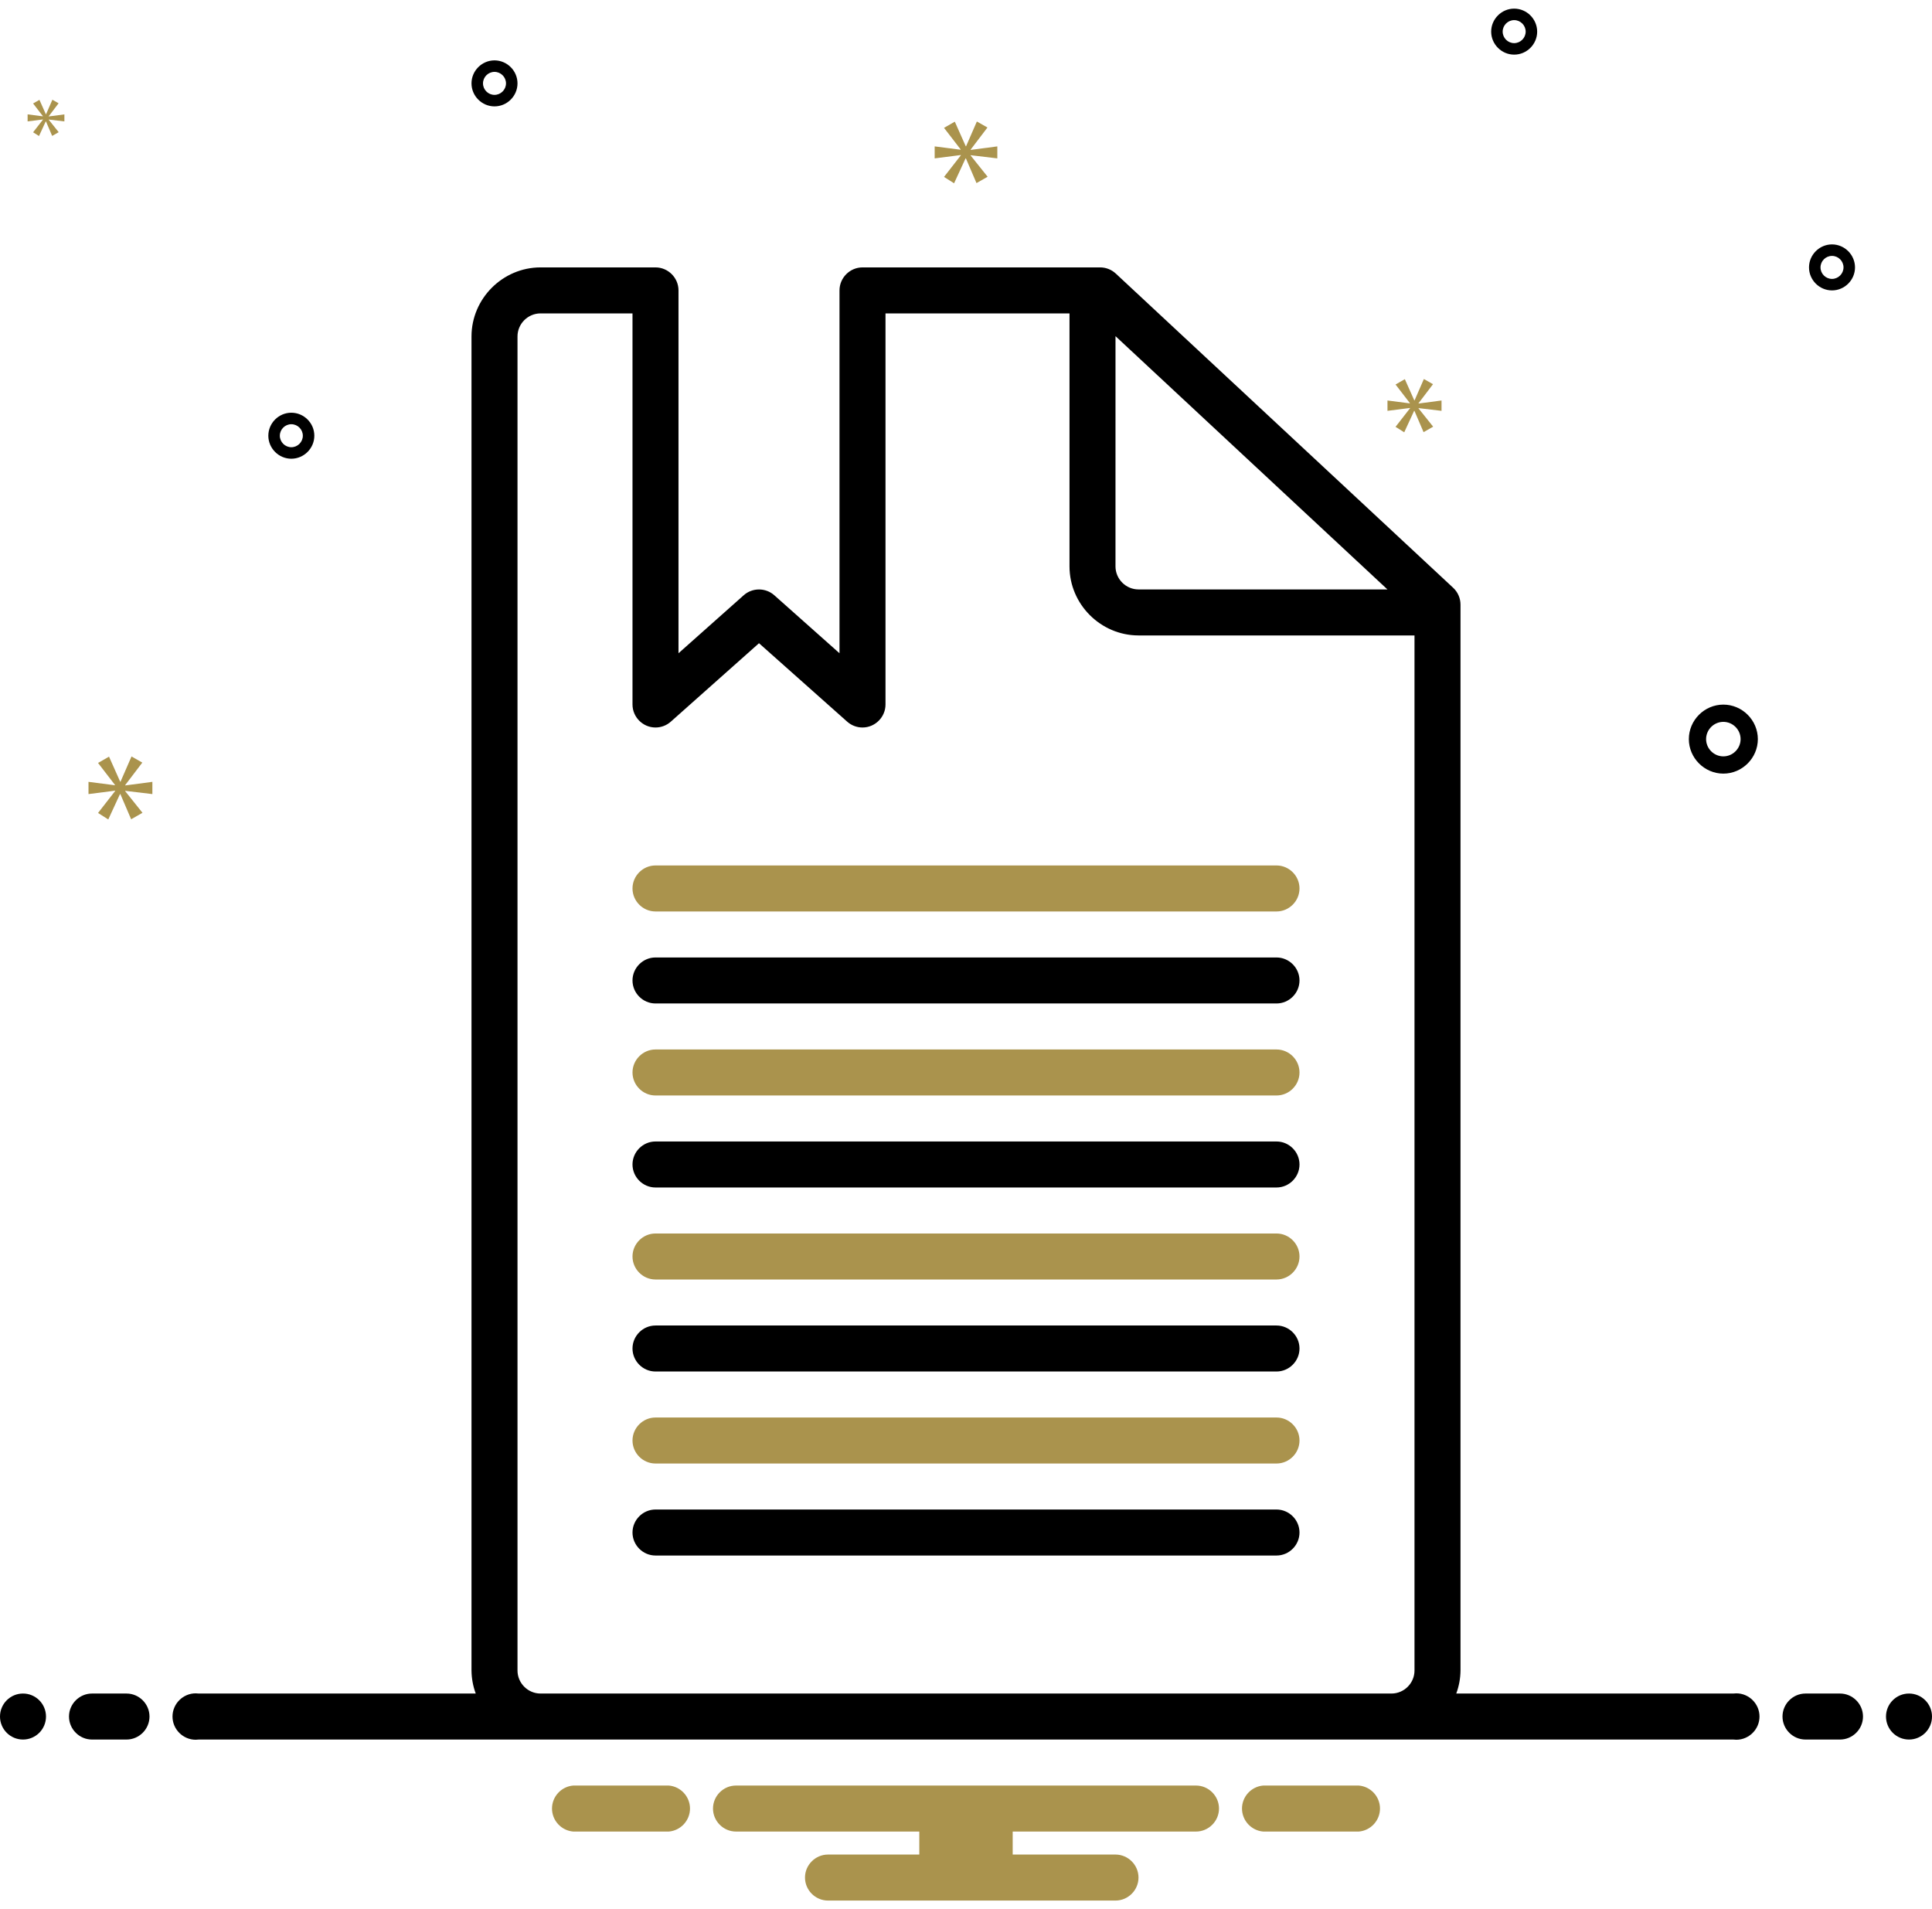
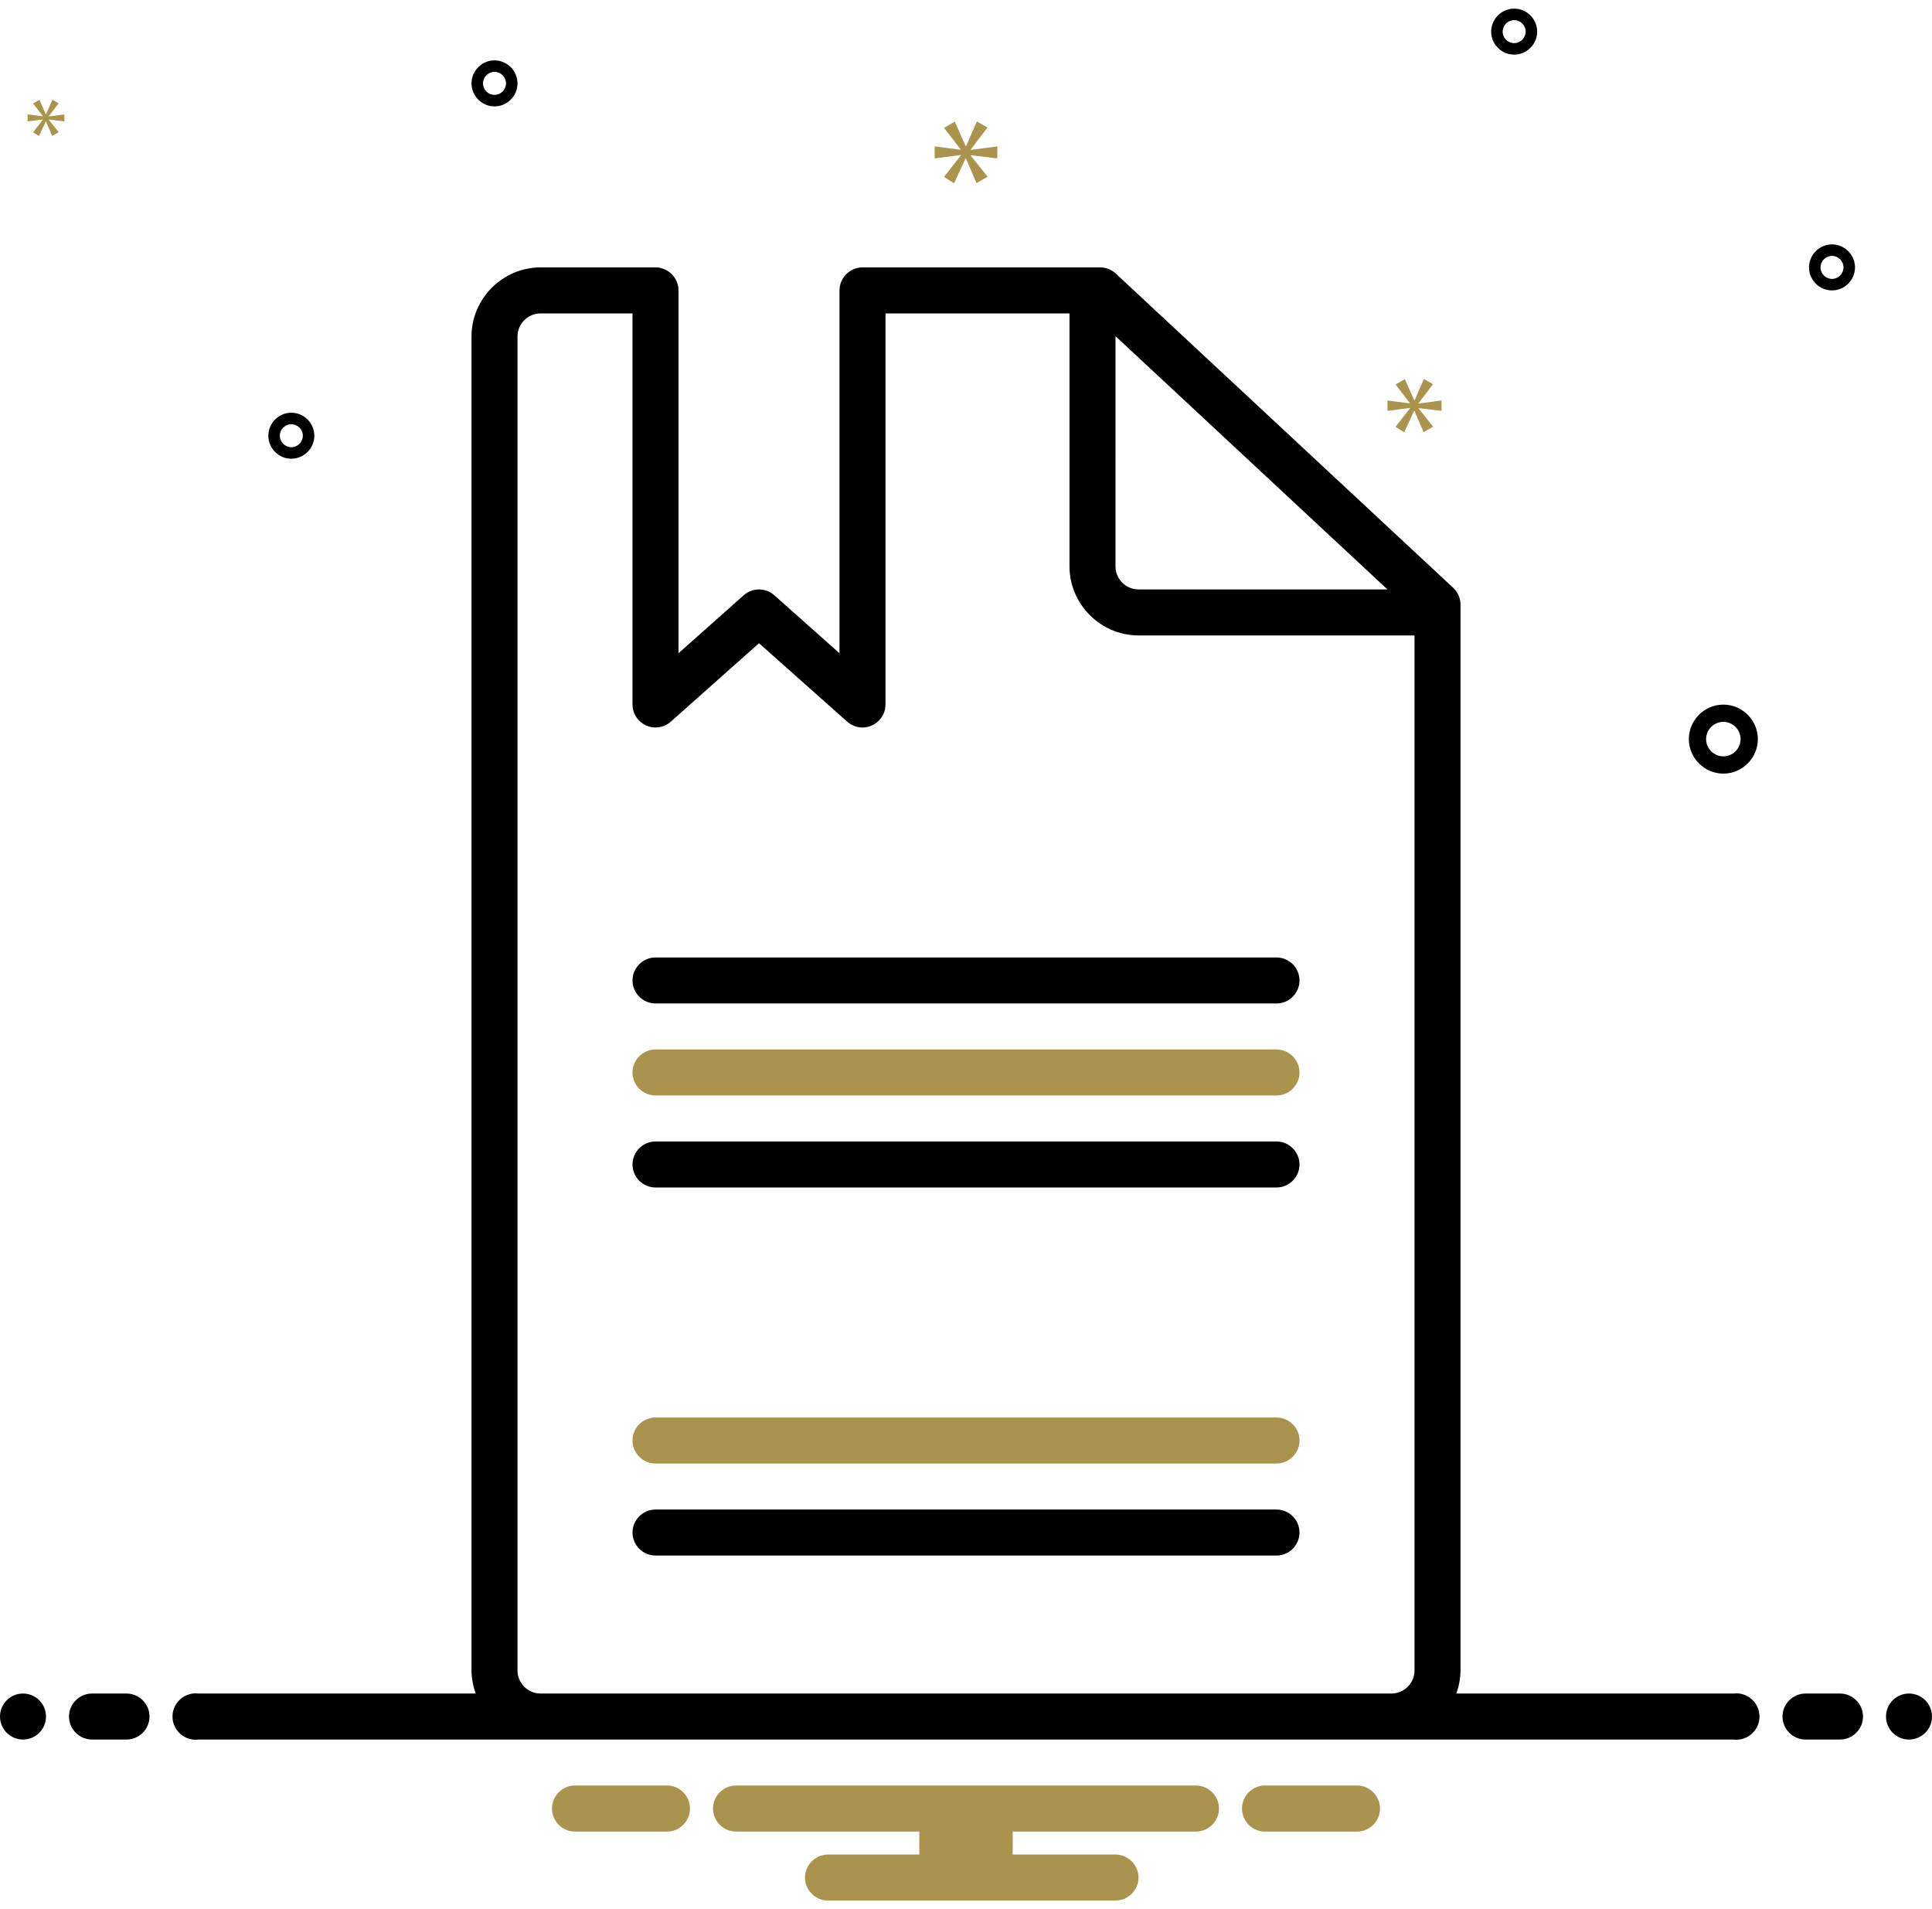
<svg xmlns="http://www.w3.org/2000/svg" width="100%" height="100%" viewBox="0 0 168 166" version="1.1" xml:space="preserve" style="fill-rule:evenodd;clip-rule:evenodd;stroke-linejoin:round;stroke-miterlimit:2;">
  <g id="icon-documents-1">
-     <path d="M55,77.25c0,1.097 0.903,2 2,2l54,0c1.097,0 2,-0.903 2,-2c0,-1.097 -0.903,-2 -2,-2l-54,0c-1.097,0 -2,0.903 -2,2Z" style="fill:#aa934d;fill-rule:nonzero;" />
    <path d="M111,83.25l-54,0c-1.097,0 -2,0.903 -2,2c0,1.097 0.903,2 2,2l54,0c1.097,0 2,-0.903 2,-2c0,-1.097 -0.903,-2 -2,-2Z" style="fill-rule:nonzero;" />
    <path d="M111,91.25l-54,0c-1.097,0 -2,0.903 -2,2c0,1.097 0.903,2 2,2l54,0c1.097,0 2,-0.903 2,-2c0,-1.097 -0.903,-2 -2,-2Z" style="fill:#aa934d;fill-rule:nonzero;" />
    <path d="M111,99.25l-54,0c-1.097,0 -2,0.903 -2,2c0,1.097 0.903,2 2,2l54,0c1.097,0 2,-0.903 2,-2c0,-1.097 -0.903,-2 -2,-2Z" style="fill-rule:nonzero;" />
-     <path d="M111,107.25l-54,0c-1.097,0 -2,0.903 -2,2c0,1.097 0.903,2 2,2l54,0c1.097,0 2,-0.903 2,-2c0,-1.097 -0.903,-2 -2,-2Z" style="fill:#aa934d;fill-rule:nonzero;" />
-     <path d="M111,115.25l-54,0c-1.097,0 -2,0.903 -2,2c0,1.097 0.903,2 2,2l54,0c1.097,0 2,-0.903 2,-2c0,-1.097 -0.903,-2 -2,-2Z" style="fill-rule:nonzero;" />
    <path d="M111,123.25l-54,0c-1.097,0 -2,0.903 -2,2c0,1.097 0.903,2 2,2l54,0c1.097,0 2,-0.903 2,-2c0,-1.097 -0.903,-2 -2,-2Z" style="fill:#aa934d;fill-rule:nonzero;" />
    <path d="M111,131.25l-54,0c-1.097,0 -2,0.903 -2,2c0,1.097 0.903,2 2,2l54,0c1.097,0 2,-0.903 2,-2c0,-1.097 -0.903,-2 -2,-2Z" style="fill-rule:nonzero;" />
    <circle cx="2" cy="149.25" r="2" />
    <path d="M11,147.25l-3,0c-1.097,0 -2,0.903 -2,2c0,1.097 0.903,2 2,2l3,0c1.097,0 2,-0.903 2,-2c0,-1.097 -0.903,-2 -2,-2Zm149,0l-3,0c-1.097,0 -2,0.903 -2,2c0,1.097 0.903,2 2,2l3,0c1.097,0 2,-0.903 2,-2c0,-1.097 -0.903,-2 -2,-2Z" style="fill-rule:nonzero;" />
    <circle cx="166" cy="149.25" r="2" />
    <path d="M118.154,155.25l-8.308,0c-1.037,0.083 -1.846,0.96 -1.846,2c0,1.04 0.809,1.917 1.846,2l8.308,0c1.037,-0.083 1.846,-0.96 1.846,-2c0,-1.04 -0.809,-1.917 -1.846,-2Zm-60,0l-8.308,0c-1.037,0.083 -1.846,0.96 -1.846,2c0,1.04 0.809,1.917 1.846,2l8.308,0c1.037,-0.083 1.846,-0.96 1.846,-2c0,-1.04 -0.809,-1.917 -1.846,-2Zm45.846,0l-40,0c-1.097,0 -2,0.903 -2,2c0,1.097 0.903,2 2,2l15.94,0l0,2l-7.94,0c-1.097,0 -2,0.903 -2,2c0,1.097 0.903,2 2,2l25,0c1.097,0 2,-0.903 2,-2c0,-1.097 -0.903,-2 -2,-2l-8.94,0l0,-2l15.94,0c1.097,0 2,-0.903 2,-2c0,-1.097 -0.903,-2 -2,-2Z" style="fill:#aa934d;fill-rule:nonzero;" />
    <path d="M150.721,147.25l-24.09,0c0.238,-0.64 0.362,-1.317 0.369,-2l0,-92.679c0,-0.555 -0.231,-1.086 -0.637,-1.464l-29.337,-27.32c-0.37,-0.345 -0.857,-0.537 -1.363,-0.537l-20.663,0c-1.097,0 -2,0.903 -2,2l0,31.549l-5.671,-5.044c-0.754,-0.67 -1.904,-0.67 -2.658,0l-5.671,5.044l0,-31.549c0,-1.097 -0.903,-2 -2,-2l-10,0c-3.29,0.004 -5.996,2.71 -6,6l0,116c0.007,0.683 0.131,1.36 0.369,2l-24.09,0c-0.087,-0.011 -0.174,-0.017 -0.262,-0.017c-1.106,0 -2.017,0.911 -2.017,2.017c0,1.106 0.911,2.017 2.017,2.017c0.088,0 0.175,-0.006 0.262,-0.017l133.442,0c0.087,0.011 0.174,0.017 0.262,0.017c1.106,0 2.017,-0.911 2.017,-2.017c0,-1.106 -0.911,-2.017 -2.017,-2.017c-0.088,0 -0.175,0.006 -0.262,0.017Zm-53.721,-118.022l23.647,22.022l-21.648,0c-1.097,-0.001 -1.998,-0.903 -2,-2l0.001,-20.022Zm-50,118.022c-1.097,-0.001 -1.999,-0.903 -2,-2l0,-116c0.001,-1.097 0.903,-1.999 2,-2l8,0l0,34.005c0,1.097 0.903,2 2,2c0.49,0 0.963,-0.18 1.329,-0.505l7.671,-6.823l7.671,6.823c0.366,0.325 0.839,0.505 1.329,0.505c1.097,0 2,-0.903 2,-2l0,-34.005l16,0l0,22c0.003,3.29 2.709,5.996 5.999,6l24.001,0l0,90c-0.001,1.097 -0.903,1.999 -2,2l-74,0Zm102.856,-79.985c1.646,0 3,-1.355 3,-3c0,-1.646 -1.354,-3 -3,-3c-1.645,0 -3,1.354 -3,3c0.002,1.645 1.355,2.998 3,3Zm0,-4.5c0.823,0 1.5,0.677 1.5,1.5c0,0.823 -0.677,1.5 -1.5,1.5c-0.822,0 -1.5,-0.677 -1.5,-1.5c0.001,-0.823 0.678,-1.5 1.5,-1.5Zm-106.856,-57.515c-1.097,0 -2,0.903 -2,2c0,1.097 0.903,2 2,2c1.097,0 2,-0.903 2,-2c-0.001,-1.097 -0.903,-1.999 -2,-2Zm0,3c-0.549,0 -1,-0.451 -1,-1c0,-0.549 0.451,-1 1,-1c0.549,0 1,0.451 1,1c-0.001,0.548 -0.452,0.999 -1,1Zm88.667,-7.5c-1.097,0 -2,0.903 -2,2c0,1.097 0.903,2 2,2c1.097,0 2,-0.903 2,-2c-0.002,-1.097 -0.904,-1.999 -2,-2Zm0,3c-0.549,0 -1,-0.451 -1,-1c0,-0.549 0.451,-1 1,-1c0.548,0 1,0.451 1,1c-0.001,0.548 -0.452,0.999 -1,1Zm27.638,17.5c-1.097,0 -2,0.903 -2,2c0,1.097 0.903,2 2,2c1.097,0 2,-0.903 2,-2c-0.002,-1.097 -0.904,-1.999 -2,-2Zm0,3c-0.549,0 -1,-0.451 -1,-1c0,-0.549 0.451,-1 1,-1c0.548,0 1,0.451 1,1c-0.001,0.548 -0.452,0.999 -1,1Zm-131.972,13.635c0,-1.098 -0.903,-2 -2,-2c-1.097,0 -2,0.902 -2,2c0,1.097 0.903,2 2,2c1.097,-0.002 1.999,-0.904 2,-2Zm-3,0c0,-0.549 0.452,-1 1,-1c0.549,0 1,0.451 1,1c0,0.548 -0.451,1 -1,1c-0.548,-0.001 -0.999,-0.452 -1,-1Z" style="fill-rule:nonzero;" />
-     <path d="M10.888,68.261l1.487,-1.955l-0.939,-0.532l-0.955,2.19l-0.031,0l-0.97,-2.175l-0.955,0.548l1.471,1.909l0,0.031l-2.301,-0.297l0,1.064l2.316,-0.297l0,0.031l-1.486,1.908l0.891,0.564l1.018,-2.206l0.031,0l0.939,2.19l0.986,-0.563l-1.502,-1.878l0,-0.031l2.362,0.282l0,-1.064l-2.362,0.312l0,-0.031Z" style="fill:#aa934d;fill-rule:nonzero;" />
    <path d="M3.734,10.403l-0.856,1.099l0.514,0.325l0.586,-1.271l0.018,0l0.54,1.262l0.568,-0.325l-0.865,-1.081l0,-0.018l1.36,0.162l0,-0.612l-1.36,0.18l0,-0.018l0.856,-1.126l-0.54,-0.307l-0.55,1.261l-0.018,0l-0.558,-1.252l-0.551,0.315l0.848,1.1l0,0.018l-1.325,-0.171l0,0.612l1.333,-0.171l0,0.018Z" style="fill:#aa934d;fill-rule:nonzero;" />
    <path d="M86.724,13.771l0,-1.043l-2.317,0.307l0,-0.031l1.459,-1.918l-0.921,-0.522l-0.936,2.148l-0.032,0l-0.95,-2.133l-0.938,0.538l1.444,1.872l0,0.031l-2.257,-0.292l0,1.043l2.272,-0.291l0,0.031l-1.459,1.872l0.875,0.553l0.999,-2.165l0.029,0l0.921,2.149l0.968,-0.552l-1.474,-1.842l0,-0.031l2.317,0.276Z" style="fill:#aa934d;fill-rule:nonzero;" />
    <path d="M123.351,35.06l1.258,-1.655l-0.794,-0.45l-0.807,1.853l-0.027,0l-0.821,-1.84l-0.808,0.464l1.245,1.615l0,0.026l-1.947,-0.251l0,0.9l1.96,-0.251l0,0.026l-1.258,1.615l0.754,0.477l0.862,-1.867l0.026,0l0.794,1.853l0.834,-0.476l-1.271,-1.589l0,-0.026l1.999,0.238l0,-0.9l-1.999,0.264l0,-0.026Z" style="fill:#aa934d;fill-rule:nonzero;" />
  </g>
</svg>